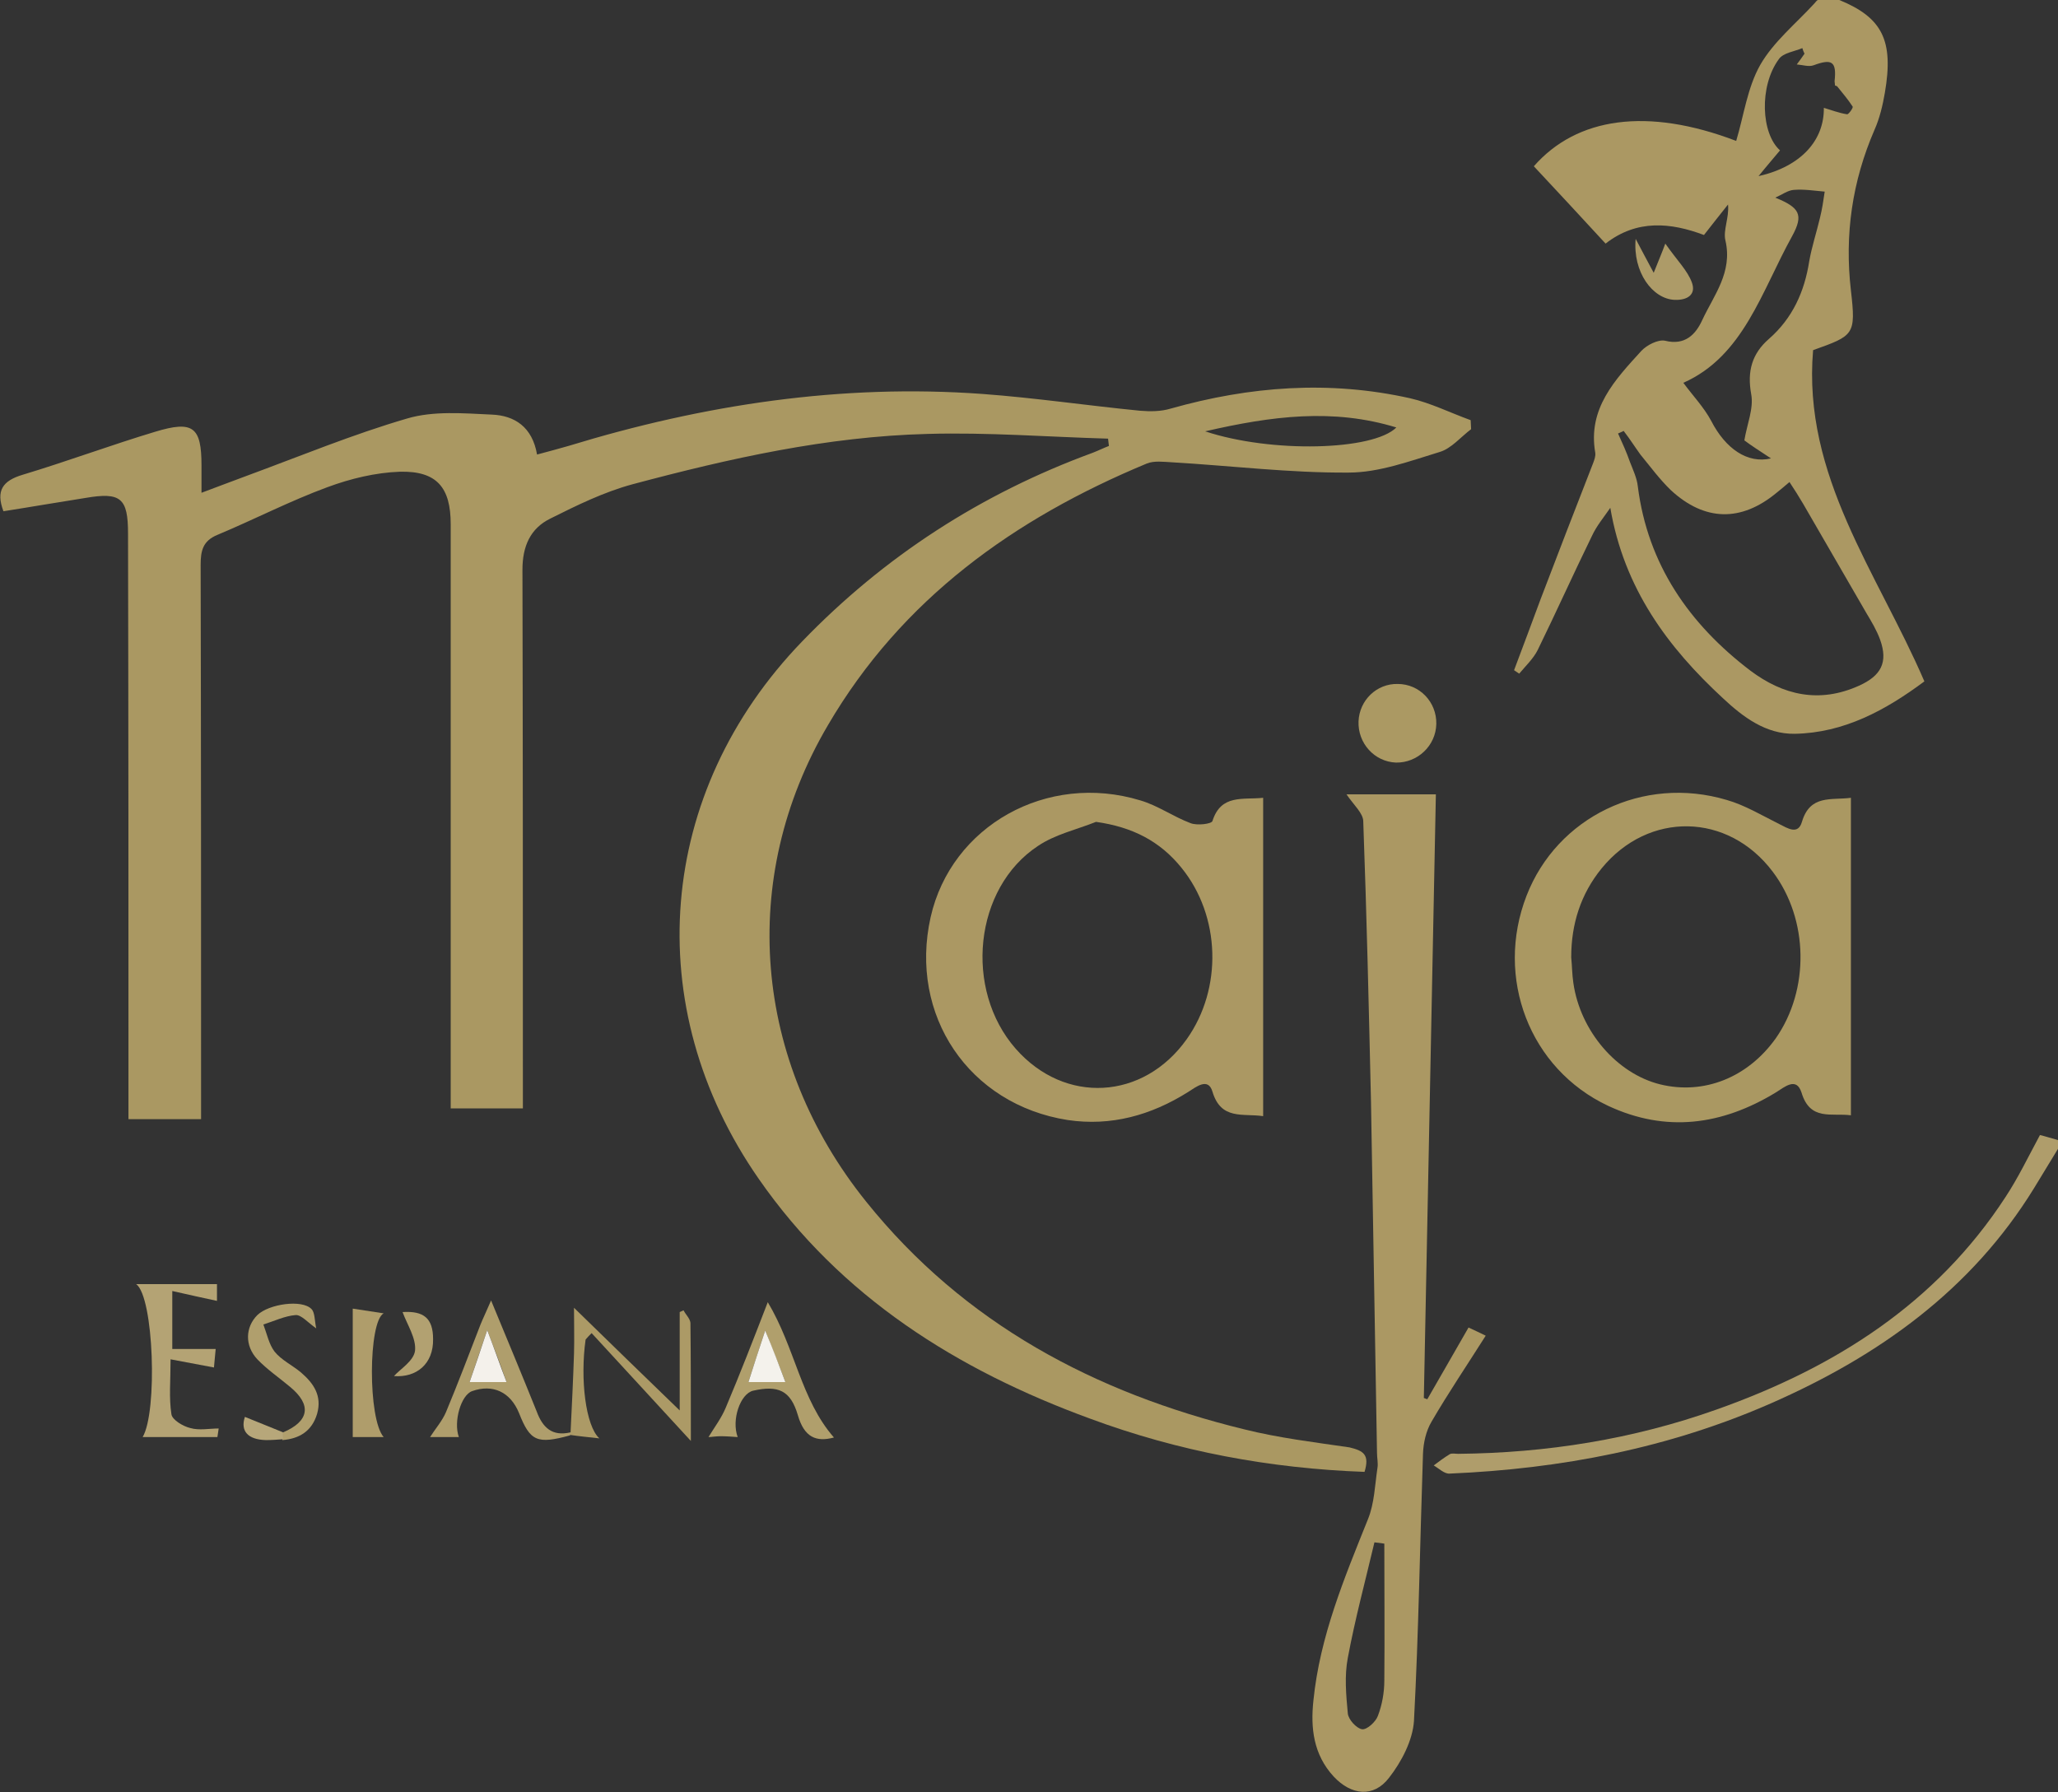
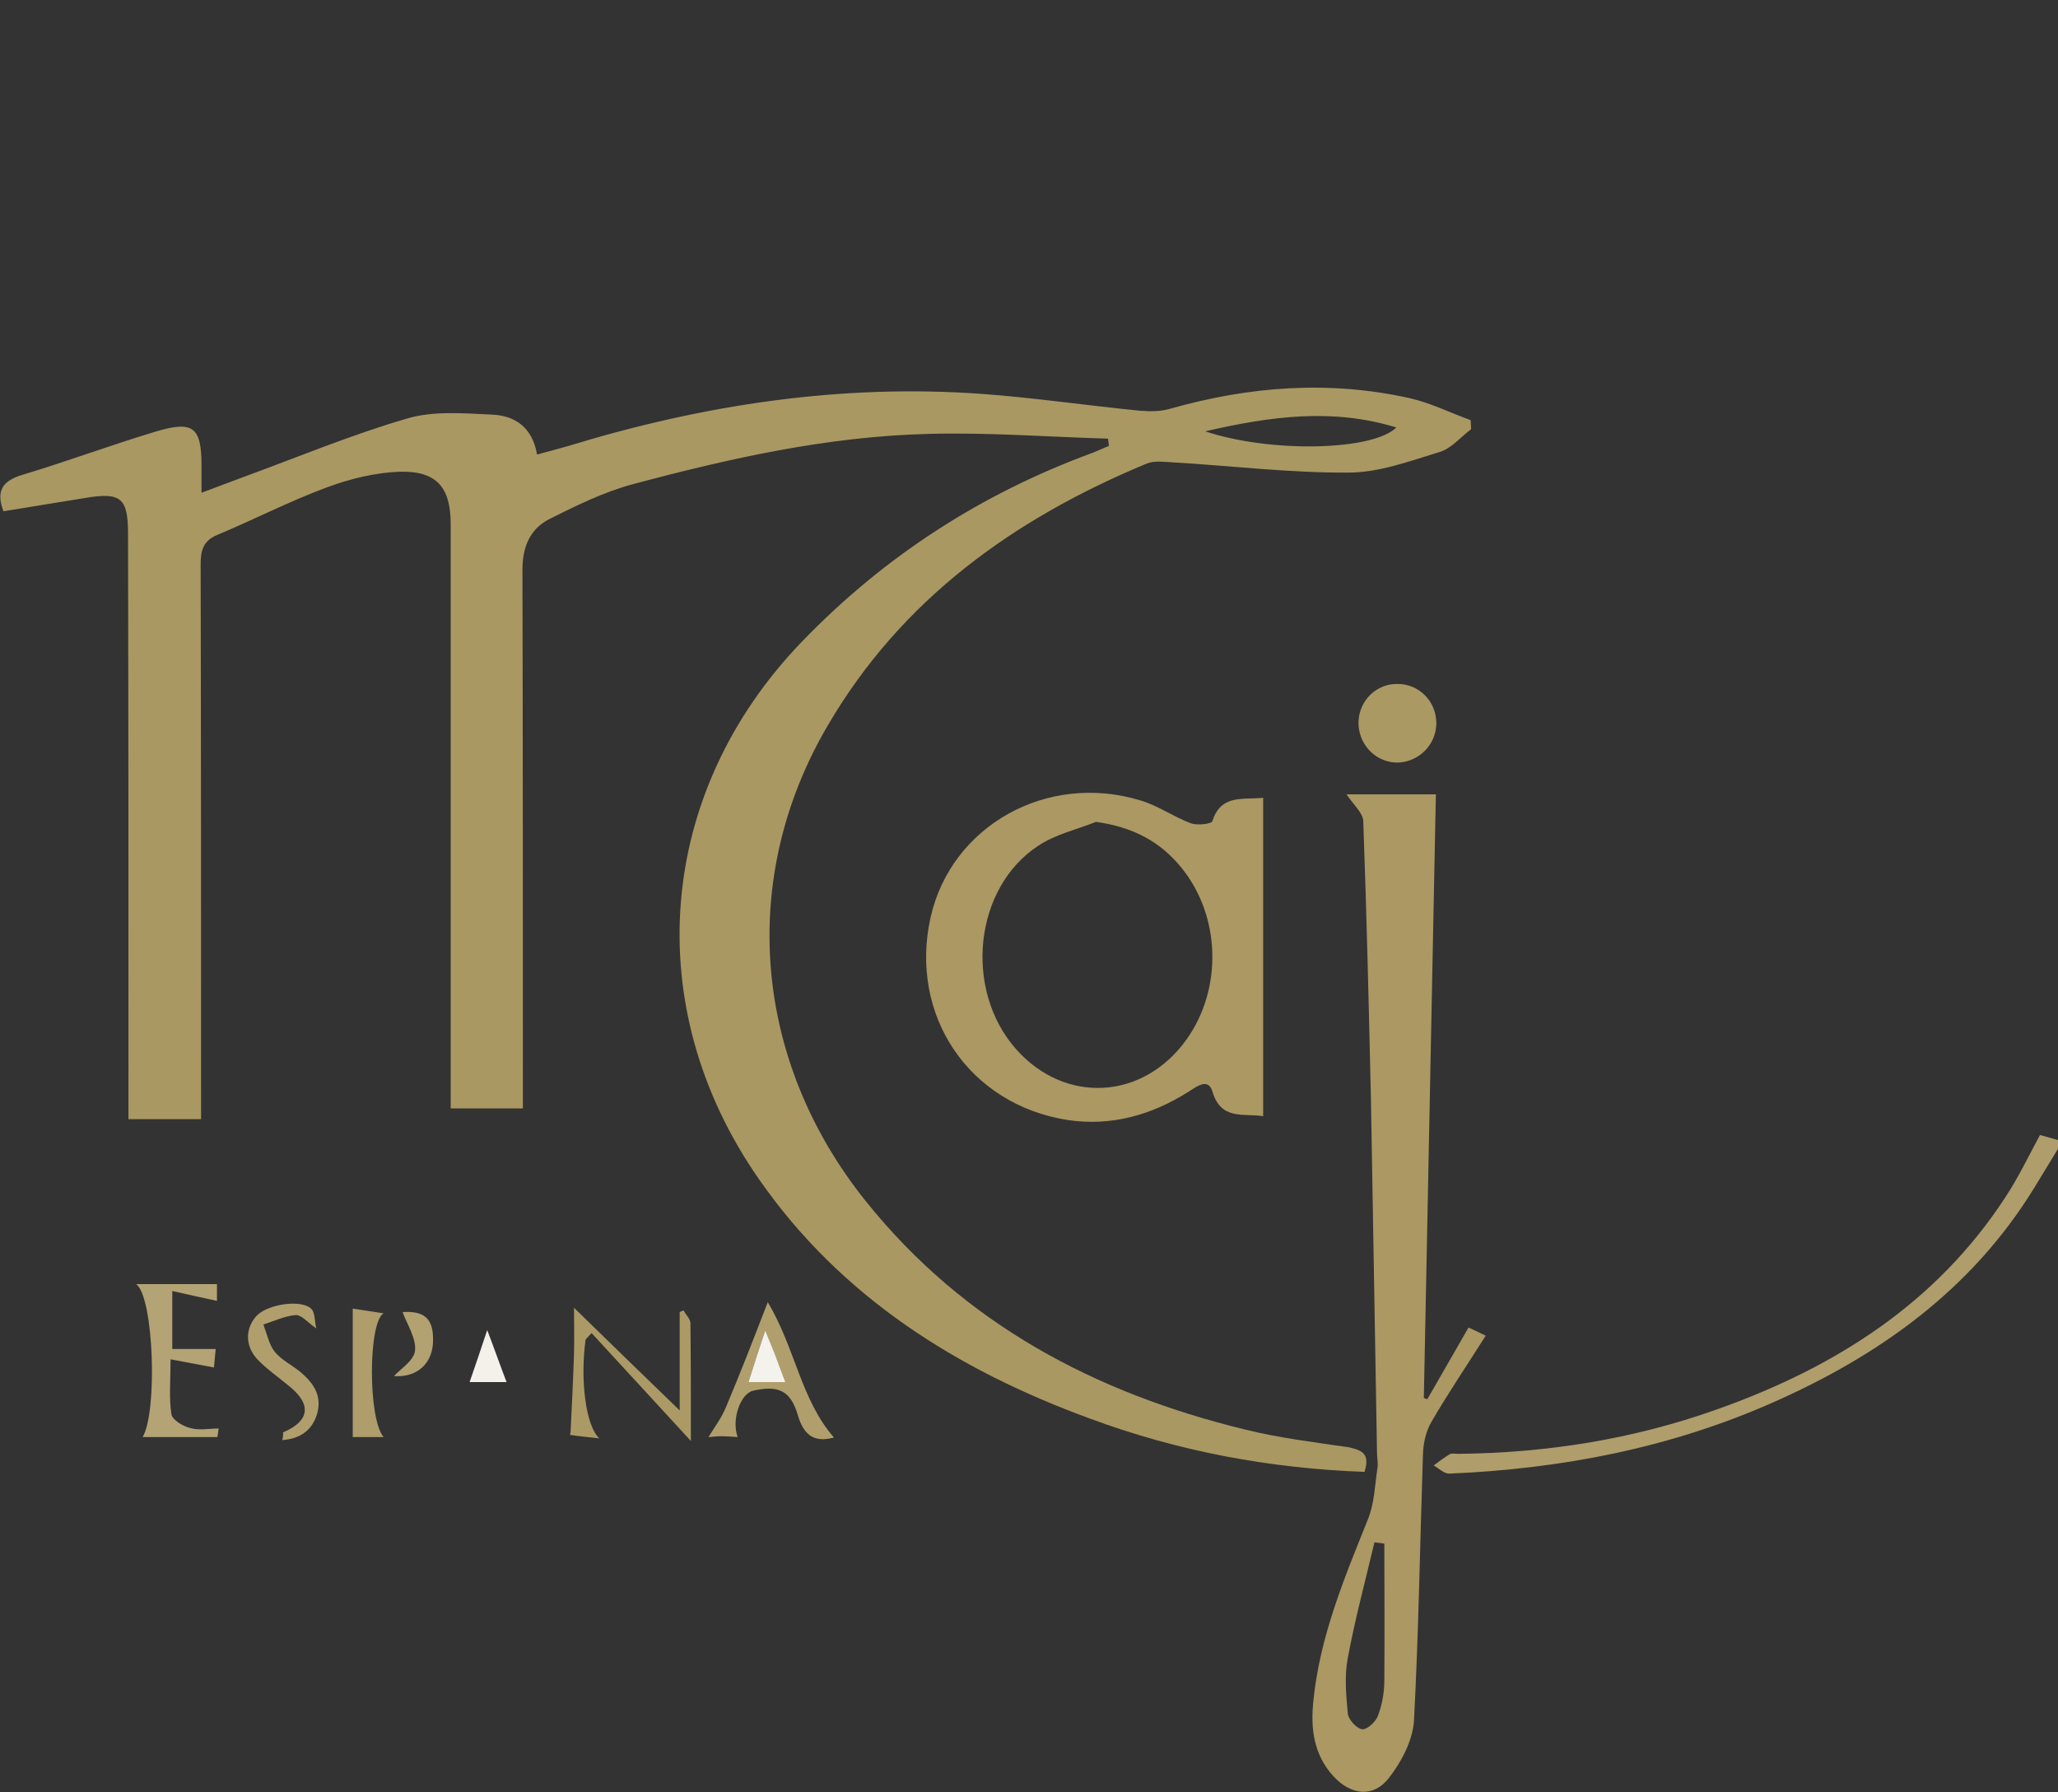
<svg xmlns="http://www.w3.org/2000/svg" xml:space="preserve" id="Laag_1" x="0" y="0" style="enable-background:new 0 0 479 417.2" version="1.1" viewBox="0 0 479 417.2">
  <rect x="0" y="0" width="479" height="417.2" fill="#333333" stroke="none" />
  <style type="text/css">.st0{fill:#ab9863}.st1{fill:#af9d6b}.st2{fill:#aa9862}.st3{fill:#b4a374}.st4{fill:#ac9a66}.st5{fill:#ab9963}.st6{fill:#af9e6c}.st7{fill:#b09f6c}.st8{fill:#b09f6d}.st9{fill:#ad9b68}.st10{fill:#b2a171}.st11{fill:#b7a77a}.st12{fill:#f4f1eb}.st13{fill:#f4f2ec}</style>
  <g id="e3UvzJ.tif">
    <g>
-       <path d="M428.1 0c10 4.1 12.7 9.4 10.6 21.6-.5 2.9-1.2 5.9-2.4 8.6-5.2 12-7 24.4-5.5 37.4 1.2 10.4.7 10.5-8.8 13.9-2.5 29.3 15 51.8 25.9 77.1-9 6.7-18.7 12-30.2 12.2-6.7.1-12-3.9-16.6-8.2-12.9-11.9-23.1-25.6-26.3-44.4-1.5 2.2-3.2 4.2-4.3 6.6-4.3 8.8-8.3 17.7-12.6 26.5-1 2-2.8 3.7-4.3 5.5-.4-.3-.8-.5-1.2-.8 2.1-5.5 4.1-11 6.2-16.6 4-10.5 8.1-21.1 12.2-31.6.3-.8.6-1.6.5-2.4-1.8-10.3 4.6-17 10.7-23.7 1.3-1.4 3.9-2.7 5.5-2.4 4.7 1.2 7.2-1.5 8.7-4.8 2.7-5.8 7.1-11.1 5.4-18.5-.6-2.4.9-5.3.6-8.4-1.8 2.3-3.6 4.5-5.6 7.1-7.7-2.9-15.6-3.7-22.9 2-5.6-6.1-11.1-12-16.7-18 10-11.4 26.4-13.8 47.1-5.9 1.8-6 2.6-12.4 5.6-17.7 3.1-5.4 8.3-9.6 12.6-14.3.3-.4.6-.7 1-1 1.5.2 3.1.2 4.8.2zm-1 19.9c0-.3-.1-.7-.1-1 .5-4.6-.6-5.3-4.9-3.7-1.1.4-2.6-.1-3.9-.2.6-.8 1.2-1.6 1.8-2.5-.2-.4-.4-.9-.5-1.3-1.9.8-4.5 1.1-5.5 2.6-4.6 6.3-4.1 17.3.3 21.2-1.4 1.7-2.9 3.4-5 6 10.1-2.3 15.3-8.5 15.2-15.9 1.7.5 3.5 1.2 5.4 1.5.3.1 1.5-1.5 1.3-1.8-1.1-1.7-2.4-3.2-3.6-4.7-.1-.1-.3-.1-.5-.2zm-49.2 80.4c-.4.2-.8.4-1.3.6 1 2.2 2 4.4 2.8 6.7.7 1.8 1.6 3.7 1.8 5.6 2.3 18.2 12 32.1 26.2 42.9 7.6 5.7 16 7.7 25.3 3.5 5.1-2.3 6.8-5.4 4.9-10.7-.8-2.2-2-4.2-3.2-6.2-4.9-8.5-9.8-16.9-14.7-25.4-1-1.7-2-3.3-3.2-5.1-1.3 1.1-2.1 1.8-3 2.5-8.2 6.8-16.7 6.7-24.6-.6-2.6-2.5-4.8-5.5-7.1-8.3-1.3-1.8-2.5-3.7-3.9-5.5zm28.1 2.2c.6-3.7 2.2-7.4 1.6-10.7-1-5.4.2-9.5 4.1-12.9 5.5-4.8 8.3-11 9.4-18.1.6-3.4 1.7-6.7 2.5-10.1.5-2 .8-4 1.1-6.1-2.4-.2-4.8-.6-7.2-.4-1.4.1-2.7 1.1-4.3 1.8 5.6 2.3 6.7 3.9 3.9 9-7.1 12.8-11.3 27.9-25.3 34.1 2.2 3 4.8 5.7 6.5 8.9 3.3 6.4 8.4 10 13.9 8.7-2.6-1.7-4.9-3.2-6.2-4.2z" class="st0" />
      <path d="M479 267.4c-1.9 3.1-3.7 6.1-5.6 9.2-14.6 23.7-36.1 39-61.1 50-23.9 10.5-49 15.3-74.9 16.4-1.2.1-2.5-1.2-3.7-1.9 1.2-.9 2.4-1.8 3.7-2.6.5-.3 1.3-.1 2-.1 20.6-.2 40.7-3.4 60.1-10.3 27.4-9.7 51.1-24.6 67.3-49.5 2.9-4.4 5.2-9.2 8-14.4 1.3.3 2.8.8 4.3 1.2-.1.6-.1 1.3-.1 2z" class="st1" />
      <path d="M317.6 342.6c-22.1-.8-43.4-4.8-63.9-12.4-30.9-11.3-58-28.3-77.1-55.8-27.9-40.1-23.8-90 10.1-125.1 19.1-19.8 41.7-34.4 67.6-43.9 1.3-.5 2.5-1.1 3.8-1.6-.1-.6-.1-1.1-.2-1.7-14-.4-28-1.5-42-1.1-23.4.6-46.1 5.7-68.6 11.7-6.7 1.8-13 4.9-19.2 8-4.7 2.3-6.5 6.5-6.5 11.9.1 39.7.1 79.5.1 119.2v6.2h-16.8V122c0-8.5-3.2-12.4-11.8-12.2-5.7.2-11.5 1.6-16.9 3.6-8.7 3.2-17 7.5-25.6 11.1-3.4 1.4-3.9 3.7-3.9 7 .1 41.1.1 82.1.1 123.2v5.8H29.9v-6.1c0-43.4 0-86.8-.1-130.2 0-8.3-1.7-9.7-9.9-8.3-6.4 1-12.7 2.1-19.1 3.1-1.8-4.8-.2-7.1 4.5-8.5 10.3-3.1 20.5-6.9 30.8-10 8.9-2.7 10.8-1.1 10.8 7.9v6.3c3.8-1.4 7.1-2.7 10.4-3.9 12.5-4.6 24.8-9.7 37.5-13.4 6.1-1.8 13.1-1.2 19.6-.9 5.4.2 9.5 2.9 10.6 9.3 2.6-.7 4.9-1.3 7.3-2 31.4-9.6 63.5-14.5 96.4-12.1 12.2.9 24.4 2.7 36.6 3.9 2.4.2 4.9.2 7.2-.5 18.4-5.2 36.9-6.6 55.7-2.4 4.8 1.1 9.4 3.4 14.1 5.1 0 .7.1 1.4.1 2.1-2.4 1.8-4.6 4.5-7.3 5.3-6.9 2.1-14.1 4.8-21.2 4.8-13.7.1-27.5-1.6-41.2-2.4-1.9-.1-4.1-.4-5.8.3-30.8 12.8-57 31.5-74.2 60.9-21 35.7-17.4 78.2 8.9 110.9 22.8 28.4 53.2 44.5 88 53 8 2 16.3 3 24.5 4.2 3.3.8 4.7 1.7 3.5 5.7zm-37.1-242.2c15.4 5.1 39.1 4.5 44.5-.9-14.7-4.5-28.9-2.7-44.5.9z" class="st2" />
      <path d="M313.4 184.9h20.8c-.9 46.8-1.9 93.7-2.8 140.5.3.1.5.2.8.3 3.2-5.5 6.3-11 9.6-16.7 1.5.7 2.8 1.3 4 1.9-4.3 6.8-8.7 13.3-12.6 20-1.3 2.2-1.9 4.9-2 7.5-.7 20.7-1 41.5-2.1 62.2-.3 4.5-2.9 9.5-5.8 13.2-3.6 4.7-8.8 4.1-12.9-.3-4.7-5.1-5.4-11.3-4.7-17.7 1.5-14.9 7.2-28.5 12.7-42.2 1.5-3.7 1.6-7.9 2.2-11.9.2-1.1-.1-2.3-.1-3.5-.5-27.2-.9-54.5-1.4-81.7-.5-21.8-1-43.5-1.8-65.3 0-1.9-2.2-3.8-3.9-6.3zm8.8 174.4c-.8-.1-1.6-.2-2.3-.3-2.1 8.9-4.5 17.8-6.2 26.9-.8 4.2-.4 8.6 0 12.9.1 1.4 2 3.5 3.3 3.7 1.1.2 3.2-1.7 3.7-3.1 1-2.6 1.5-5.5 1.5-8.2.1-10.7 0-21.3 0-31.9zM294 185.7v74.1c-4.7-.7-9.8 1-11.8-5.7-1-3.4-3.8-1.1-5.7.1-8.6 5.4-17.9 8-28 6.5-23-3.6-37-24.4-31.9-47.2 4.8-21.3 27.1-33.8 48.8-27.2 4.1 1.2 7.7 3.8 11.7 5.3 1.5.6 4.9.2 5.1-.5 2-6.3 7.1-4.9 11.8-5.4zm-38.9 5.6c-4.5 1.8-9.5 2.9-13.5 5.6-14.9 9.8-17.3 33.4-5.2 47.2 11.4 13 29.7 12 39.8-2.2 8.4-11.8 7.9-28.7-1.2-39.9-5-6.2-11.4-9.5-19.9-10.7z" class="st0" />
-       <path d="M430.8 185.7v73.9c-4.5-.6-9.5 1.4-11.5-5.3-1.2-3.7-3.9-1.3-6 0-12.5 7.6-25.5 9.4-39 3.1-18.3-8.6-26.4-29.8-19-48.9 7.1-18.3 27.1-28.1 46.6-22.3 4.2 1.2 8.2 3.6 12.2 5.6 2 1 4.4 2.6 5.3-.5 1.9-6.4 6.8-5 11.4-5.6zm-65.1 37.1c.2 2 .2 4 .5 6 1.6 11.2 10.1 21.1 20.2 23.6 10.2 2.5 20.4-1.6 26.9-10.7 7.9-11.3 7.7-27.7-.7-38.8-10.4-13.8-28.9-14.1-39.8-.8-4.9 6-7.1 13-7.1 20.7z" class="st2" />
      <path d="M50.6 334.5H33.2c3.5-5.9 2.6-32.6-1.5-35.6h18.8v3.9c-3.2-.7-6.5-1.4-10.4-2.3V314h10.1c-.2 1.8-.3 3.5-.4 4.3-3.2-.6-6.3-1.2-10.1-1.9 0 5-.4 9 .2 12.8.2 1.3 2.7 2.8 4.4 3.2 2.1.6 4.4.1 6.6.1-.1.7-.2 1.4-.3 2z" class="st3" />
      <path d="M132.8 333.4c.3-6.1.6-12.2.8-18.3.1-3.5 0-6.9 0-10.7 8.2 8 16.1 15.7 24.6 23.9v-22.9c.3-.1.6-.3.9-.4.5 1 1.5 1.9 1.6 2.9.1 8.6.1 17.2.1 27.5-8.4-9.1-15.7-17.1-23.1-25.1-.5.5-1 1-1.4 1.5-1.3 9.2 0 20.1 3.2 23-2.7-.3-4.8-.5-6.8-.8 0-.2 0-.4.1-.6z" class="st4" />
      <path d="M334.3 168.5c-.1 5.1-4.4 9.1-9.4 9-5-.2-8.9-4.5-8.7-9.6.2-4.9 4.2-8.8 9.1-8.7 5.1 0 9.1 4.2 9 9.3z" class="st5" />
-       <path d="M132.8 333.4c0 .2 0 .4-.1.7-7.7 2.1-9.3 1.4-11.9-5.2-2-4.9-6.1-6.8-10.9-5.1-2.6.9-4.4 7.1-3.1 10.7h-6.7c1.2-1.9 2.8-3.7 3.7-5.8 2.8-6.7 5.4-13.6 8-20.3.6-1.5 1.3-2.9 2.5-5.7 3.9 9.4 7.3 17.6 10.6 25.8 1.4 3.8 3.6 5.9 7.9 4.9zm-19.4-23.8c-1.6 4.8-2.8 8.2-4.1 12.1h8.6c-1.4-4-2.7-7.4-4.5-12.1z" class="st6" />
      <path d="M178.7 303.1c6.4 10.7 7.7 22.7 15.4 31.5-4.1 1.1-6.9 0-8.4-5.2-1.7-5.8-4.6-7-10.4-5.7-3 .7-5.1 6.8-3.6 10.8-1.4-.1-2.7-.2-4-.2-1.1 0-2.2.2-2.8.2 1.4-2.3 3-4.4 4-6.8 3.3-7.8 6.4-15.8 9.8-24.6zm4.1 18.6c-1.5-4-2.9-7.4-4.7-12-1.6 4.8-2.7 8.3-3.9 12h8.6z" class="st7" />
      <path d="M65.9 333.4c6.1-2.6 6.7-6.4 1.6-10.6-2.5-2.1-5.3-4-7.6-6.4-3-3.2-2.8-7.5 0-10.3 2.7-2.6 10.4-3.7 12.6-1.4.8.8.7 2.6 1.1 4.5-2-1.4-3.5-3.2-4.8-3.1-2.5.2-5 1.4-7.5 2.2.8 2.1 1.3 4.6 2.6 6.3 1.6 2 4.2 3.2 6.2 4.9 2.9 2.5 4.9 5.4 3.7 9.6-1.2 4-4.1 5.8-8.1 6.1.2-.8.2-1.3.2-1.8z" class="st8" />
      <path d="M89.3 334.5h-7.2v-29.9c1.9.3 4.5.7 7.2 1.1-3.6 1.9-3.7 24.6 0 28.8z" class="st1" />
-       <path d="M380.7 55.6c1.5 2.9 2.4 4.5 4.2 7.9 1.1-2.8 1.9-4.6 2.7-6.8 2.8 4 5.2 6.3 6.2 9.1s-1.1 4.1-4 4c-5.2-.2-9.8-6.5-9.1-14.2z" class="st9" />
      <path d="M93.7 305.4c4.9-.3 7.1 1.4 7.1 6.3.1 5.8-3.9 9-9.1 8.6 1.4-1.6 4.6-3.5 4.9-5.9.3-2.9-1.8-6-2.9-9z" class="st10" />
-       <path d="M65.9 333.4v1.6c-1.3.1-2.6.2-4 .2-4.2-.1-6-2.1-4.9-5.4 3 1.2 5.9 2.4 8.9 3.6z" class="st11" />
      <path d="M113.4 309.6c1.8 4.7 3 8.2 4.5 12.1h-8.6c1.4-4 2.5-7.3 4.1-12.1z" class="st12" />
      <path d="M182.8 321.7h-8.6c1.2-3.8 2.3-7.2 3.9-12 1.9 4.5 3.2 8 4.7 12z" class="st13" />
    </g>
  </g>
</svg>